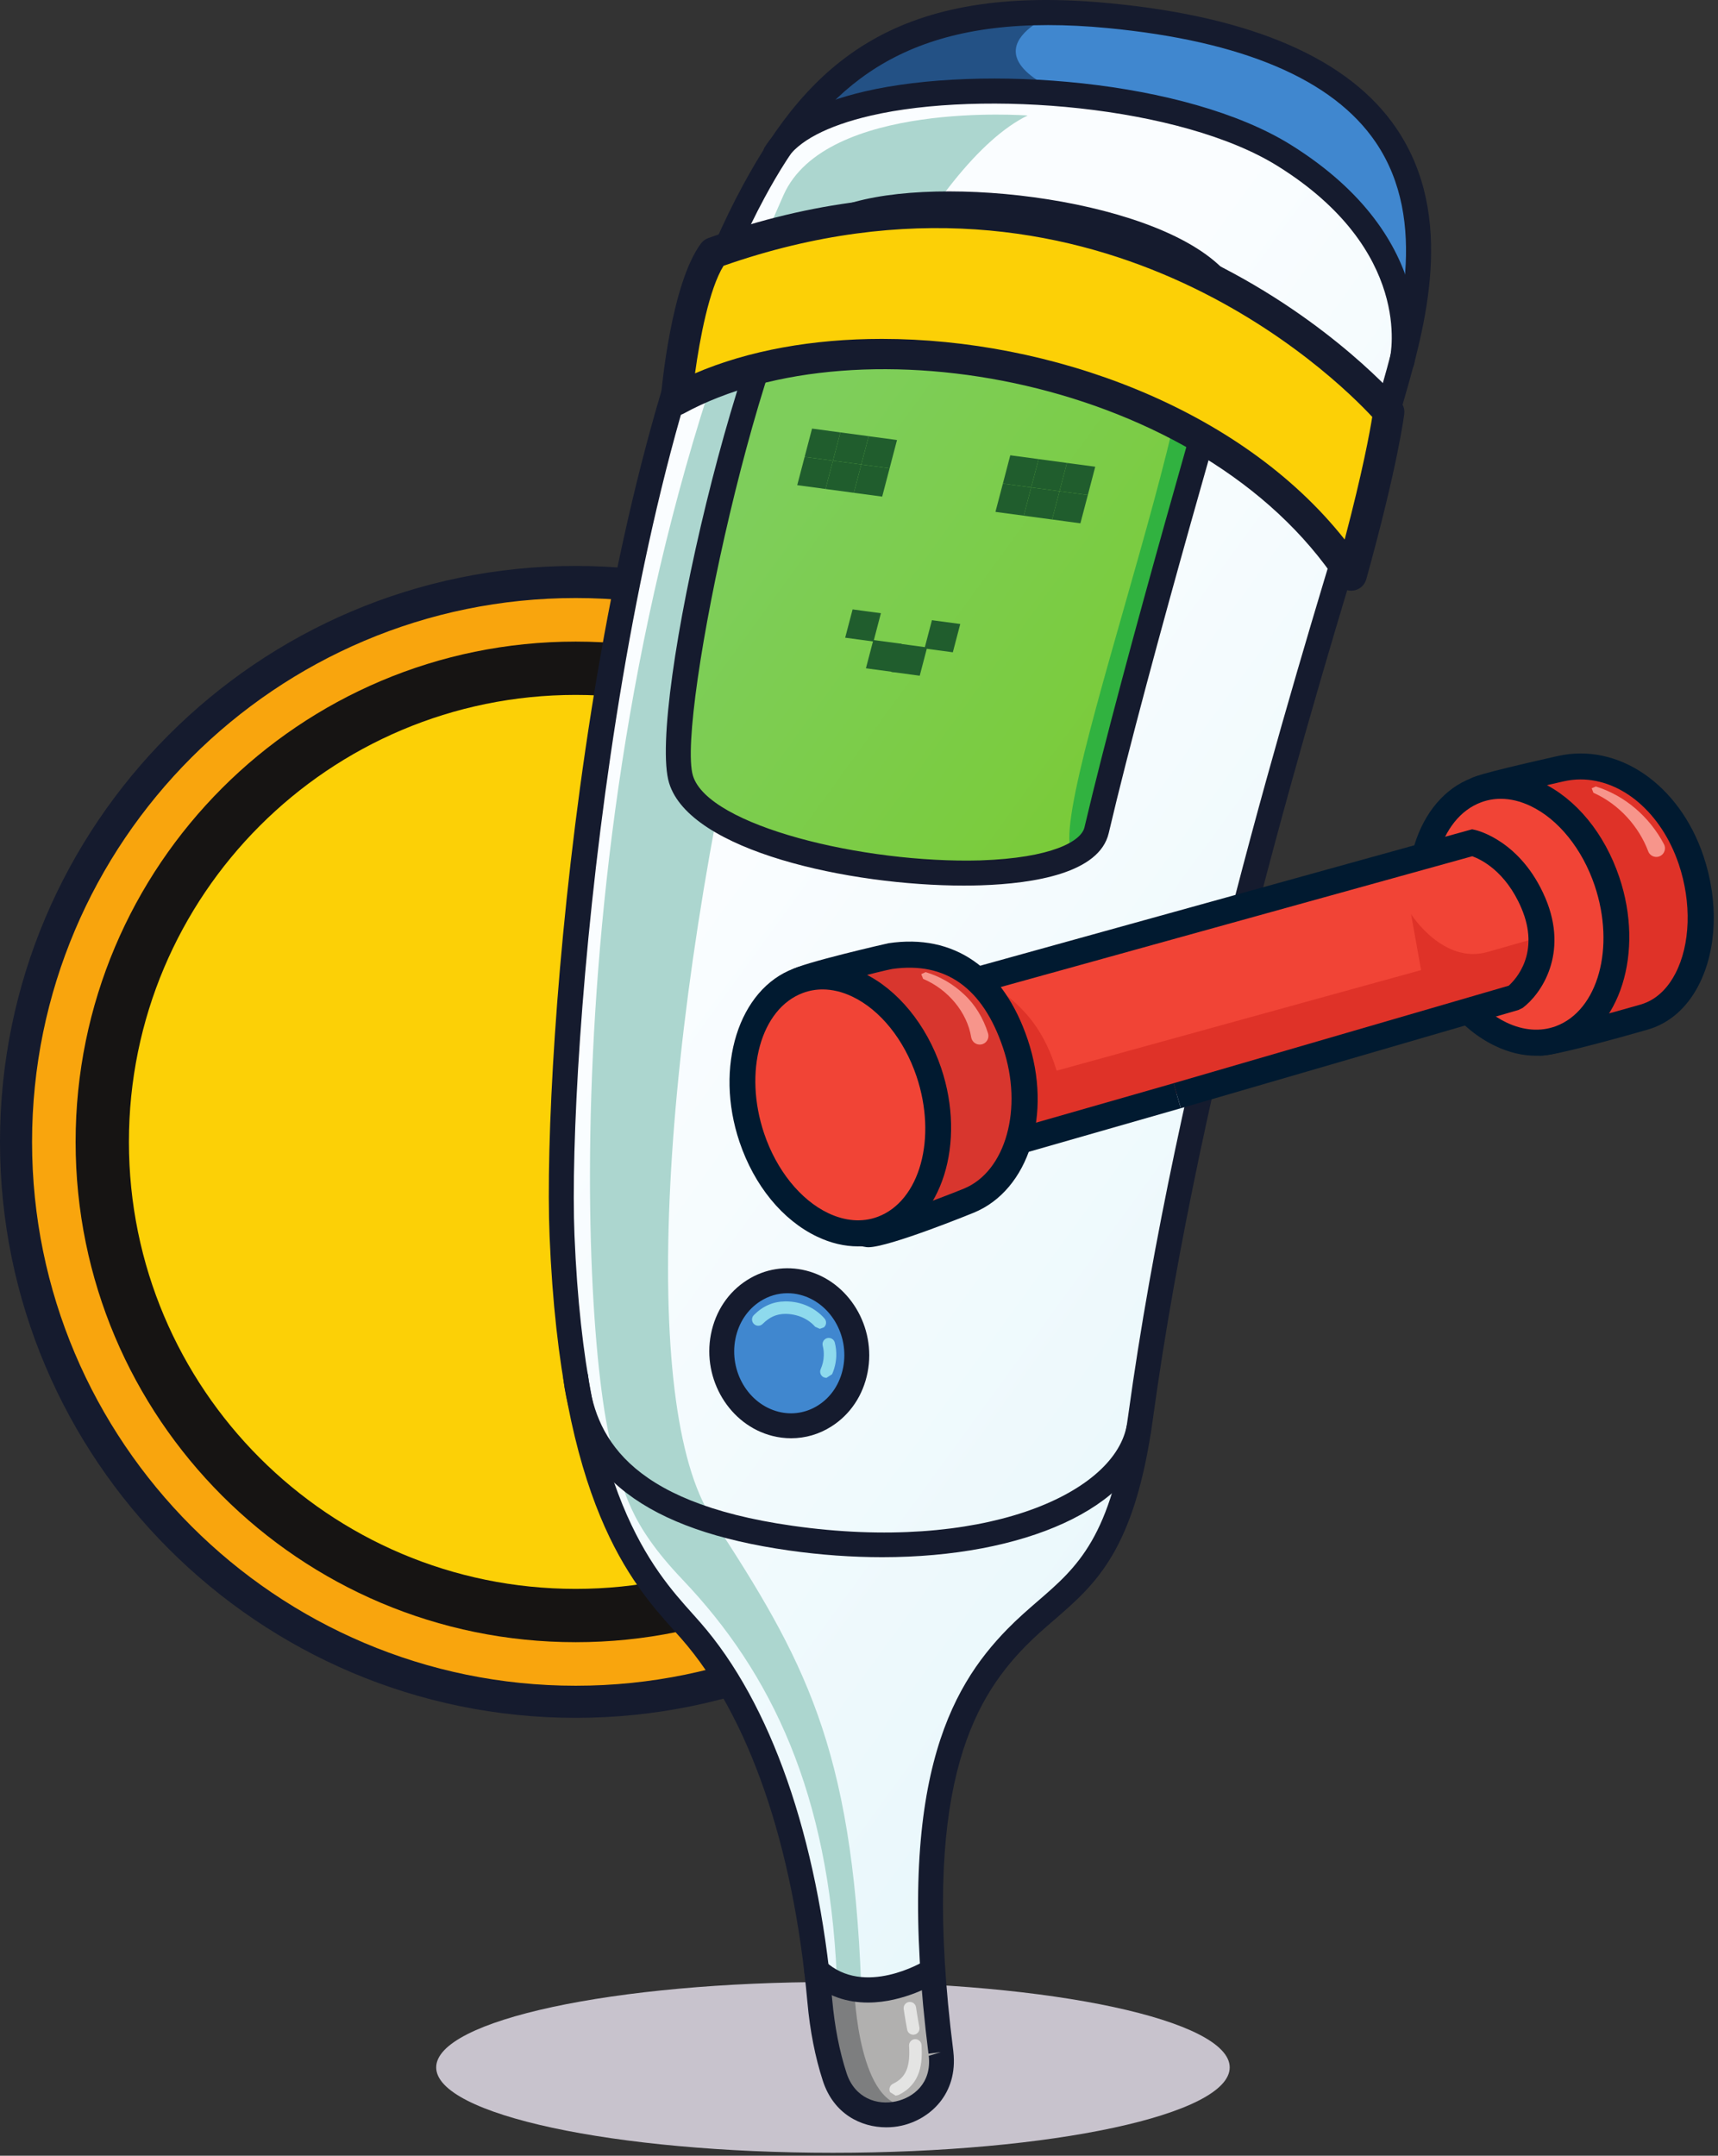
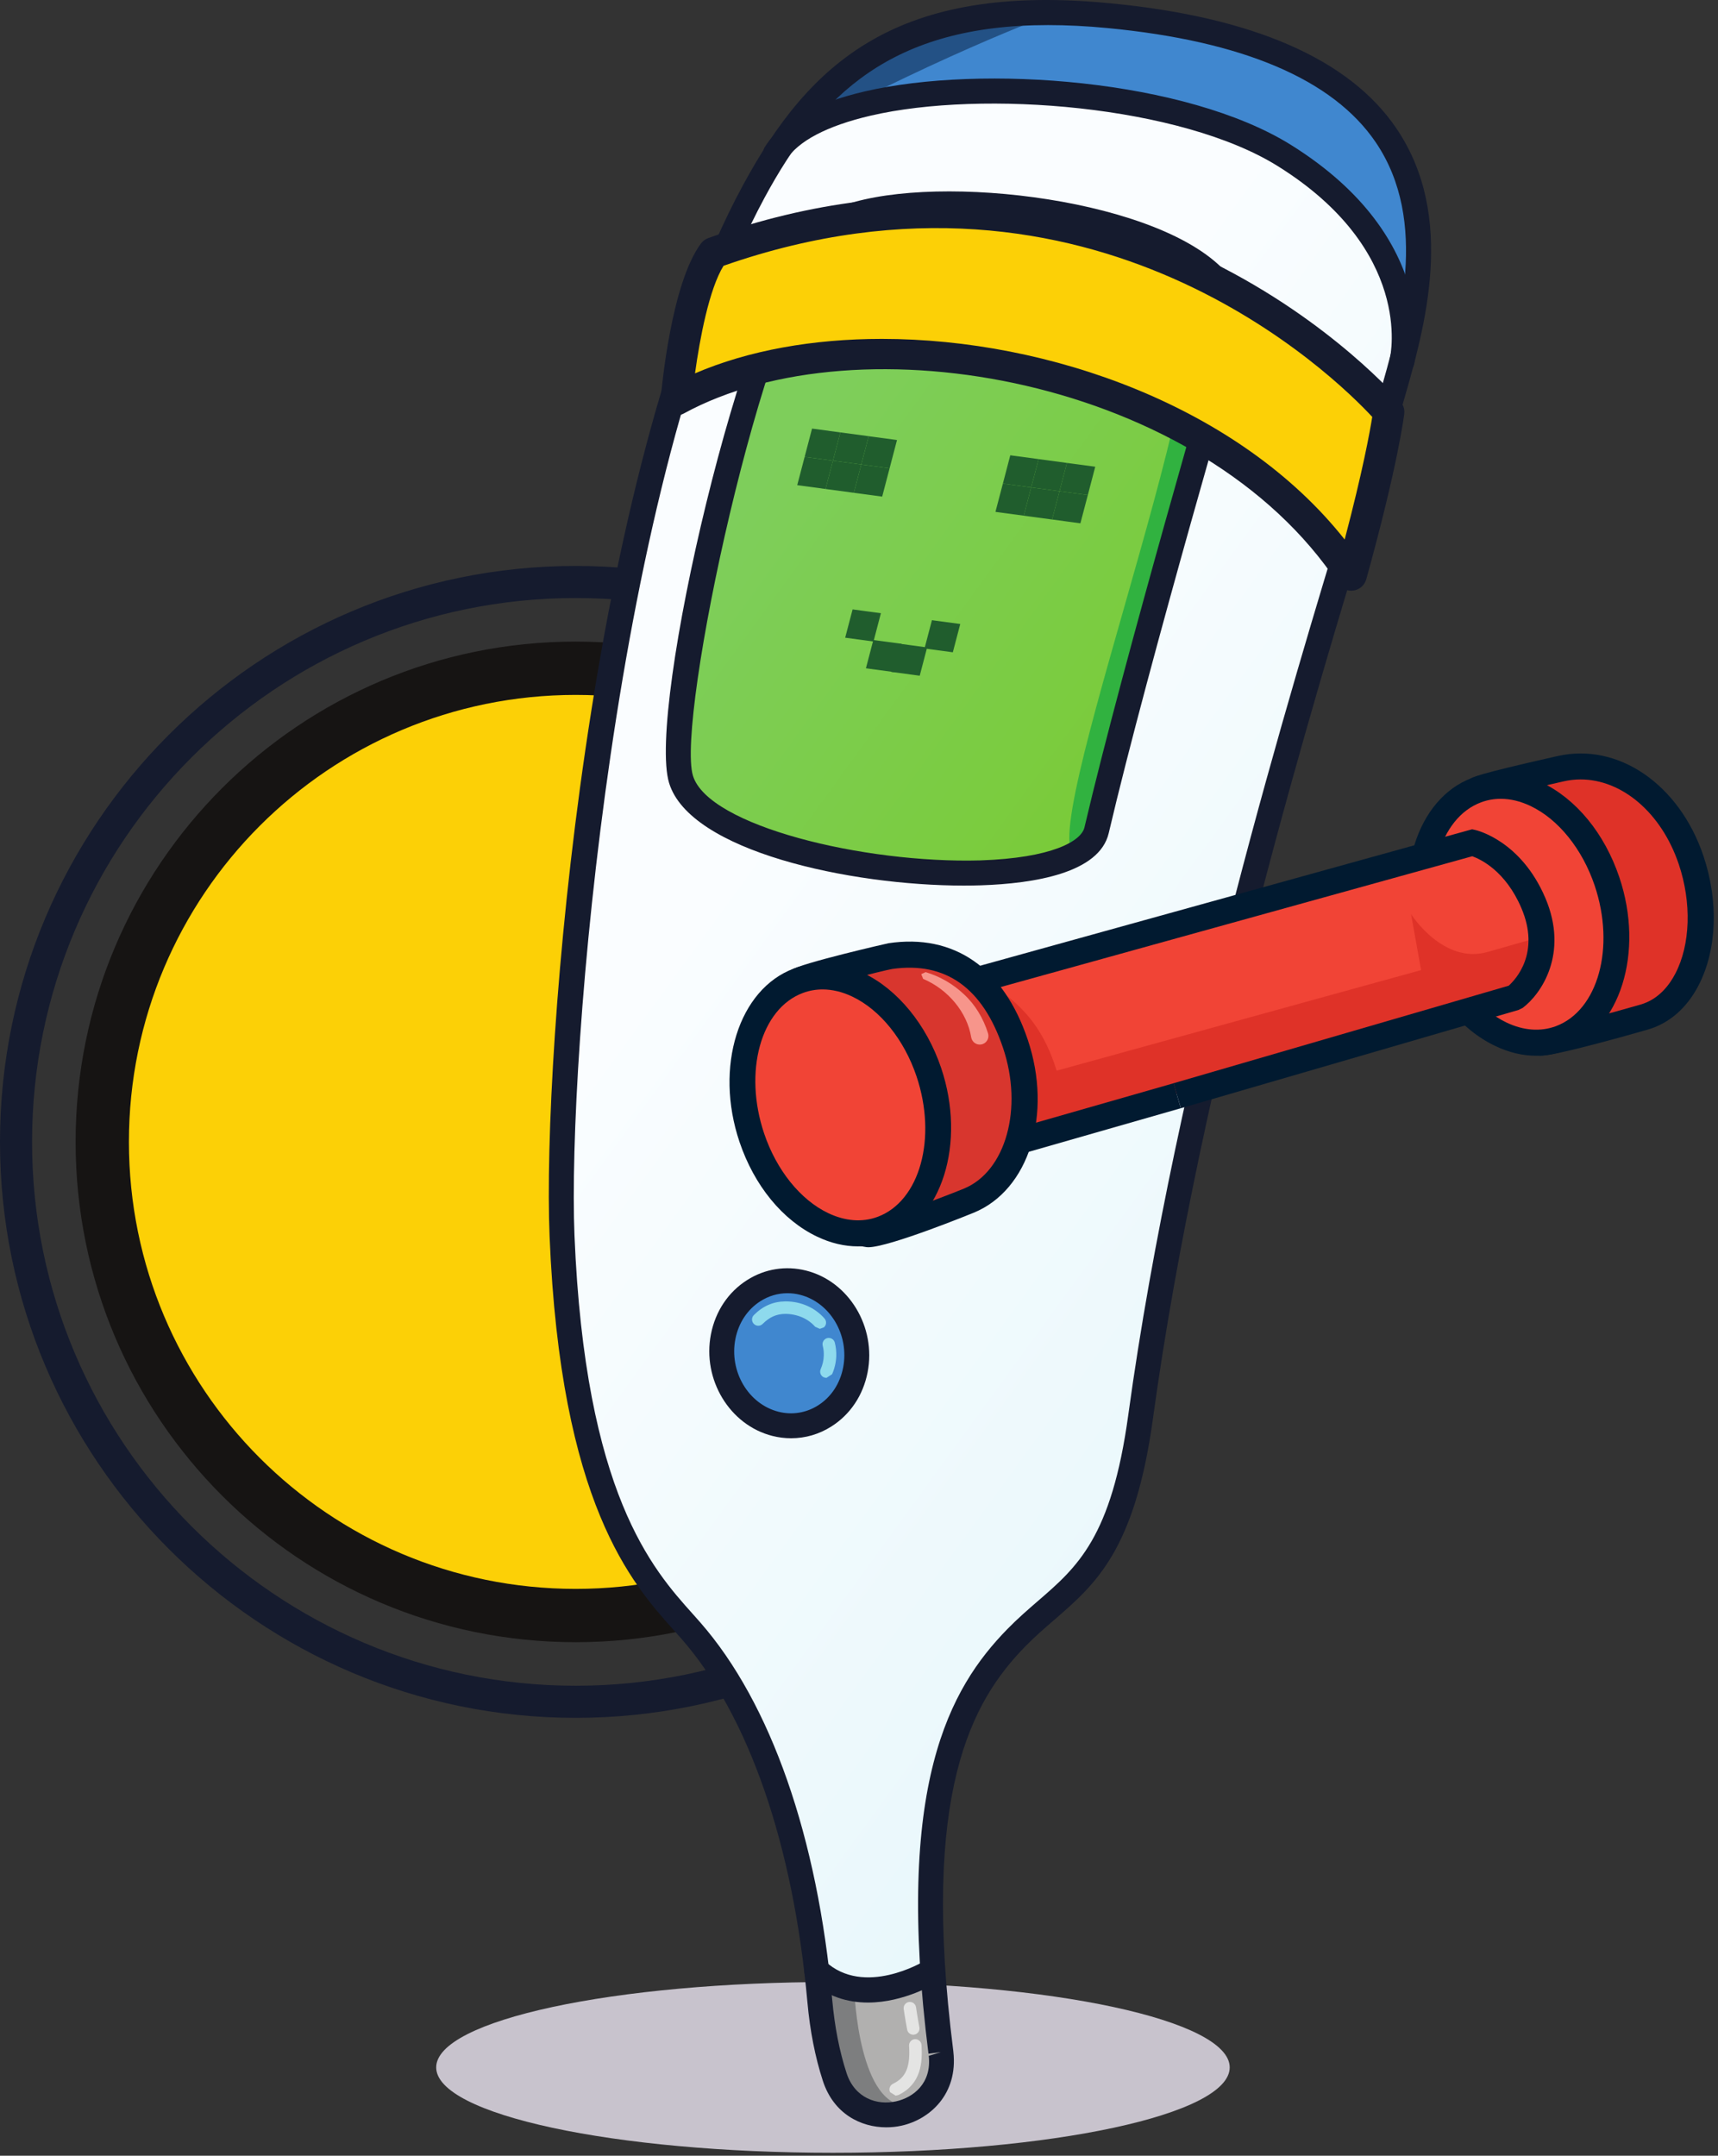
<svg xmlns="http://www.w3.org/2000/svg" width="354" height="444" viewBox="0 0 354 444" fill="none">
  <rect x="0" y="0" width="354" height="444" fill="#333333" stroke="none" />
  <path d="M171.636 443.395C126.482 443.395 89.879 435.528 89.879 425.811C89.879 416.1 126.482 408.222 171.636 408.222C216.782 408.222 253.386 416.1 253.386 425.811C253.386 435.528 216.782 443.395 171.636 443.395Z" fill="#C8C3CD" />
-   <path d="M233.944 235.19C233.944 298.879 182.31 350.512 118.621 350.512C54.932 350.512 3.306 298.879 3.306 235.19C3.306 171.501 54.932 119.87 118.621 119.87C182.31 119.87 233.944 171.501 233.944 235.19Z" fill="#F9A50D" />
  <path d="M118.628 123.172C56.859 123.172 6.607 173.422 6.607 235.188C6.607 296.95 56.859 347.202 118.628 347.202C180.39 347.202 230.635 296.95 230.635 235.188C230.635 173.422 180.39 123.172 118.628 123.172ZM118.628 353.816C53.213 353.816 0 300.599 0 235.188C0 169.775 53.213 116.562 118.628 116.562C184.032 116.562 237.245 169.775 237.245 235.188C237.245 300.599 184.032 353.816 118.628 353.816Z" fill="#151B2E" />
  <path d="M221.67 235.19C221.67 292.102 175.535 338.232 118.622 338.232C61.715 338.232 15.58 292.102 15.58 235.19C15.58 178.281 61.715 132.144 118.622 132.144C175.535 132.144 221.67 178.281 221.67 235.19Z" fill="#161413" />
  <path d="M210.686 235.19C210.686 286.033 169.466 327.251 118.621 327.251C67.778 327.251 26.563 286.033 26.563 235.19C26.563 184.347 67.778 143.125 118.621 143.125C169.466 143.125 210.686 184.347 210.686 235.19Z" fill="#FCD006" />
  <mask id="mask0_71_2514" style="mask-type:luminance" maskUnits="userSpaceOnUse" x="115" y="2" width="177" height="434">
    <path d="M193.478 422.666L193.531 423.137C195.049 436.576 175.811 440.648 171.614 427.794C170.205 423.484 169.089 418.297 168.529 412.067C165.432 377.63 155.435 351.246 142.002 335.888C134.078 326.83 117.791 312.212 115.417 254.533C113.924 218.245 123.472 97.663 154.895 39.499C169.363 12.713 188.051 -0.6 228.057 3.217C312.176 11.254 291.245 63.755 284.97 86.79C279.396 107.255 246.557 204.829 234.634 291.812C230.194 324.244 219.583 326.542 209.057 337.287C196.121 350.502 186.982 371.242 193.478 422.666Z" fill="white" />
  </mask>
  <g mask="url(#mask0_71_2514)">
    <path d="M193.478 422.666L193.531 423.137C195.049 436.576 175.811 440.648 171.614 427.794C170.205 423.484 169.089 418.297 168.529 412.067C165.432 377.63 155.435 351.246 142.002 335.888C134.078 326.83 117.791 312.212 115.417 254.533C113.924 218.245 123.472 97.663 154.895 39.499C169.363 12.713 188.051 -0.6 228.057 3.217C312.176 11.254 291.245 63.755 284.97 86.79C279.396 107.255 246.557 204.829 234.634 291.812C230.194 324.244 219.583 326.542 209.057 337.287C196.121 350.502 186.982 371.242 193.478 422.666Z" fill="url(#paint0_linear_71_2514)" />
  </g>
  <path d="M168.874 407.382C169.176 409.823 168.658 410.371 168.889 412.9C169.45 419.132 170.561 424.319 171.97 428.633C176.167 441.488 195.409 437.411 193.894 423.976L193.833 423.502C193.002 416.916 192.545 412.575 192.204 406.947C183.81 411.129 175.837 412.542 168.874 407.382Z" fill="#B1B0AF" />
  <path d="M176.048 410.123C176.048 410.123 176.927 434.649 187.485 433.693C187.485 433.693 172.988 434.628 171.586 424.628C170.226 414.978 169.629 409.232 169.629 409.232L176.048 410.123Z" fill="#7D7E7F" />
  <path d="M160.998 29.998C174.974 13.972 237.914 15.342 264.676 32.042C291.461 48.769 289.671 69.584 289.019 73.71C295.665 48.039 299.057 9.951 228.446 3.217C193.495 -0.12 174.818 9.614 160.998 29.998Z" fill="#4087CF" />
-   <path d="M164.767 26.998C183.677 14.016 194.319 19.883 220.677 20.026C196.272 10.121 218.724 2.172 218.724 2.172C218.724 2.172 207.568 -0.341 191.531 5.244C173.226 11.613 164.767 26.998 164.767 26.998Z" fill="#235185" />
-   <path d="M211.754 23.789C211.754 23.789 170.19 20.629 161.461 40.151C113.707 146.93 119.145 272.603 126.115 298.264C128.46 306.883 129.464 313.605 140.62 325.322C159.152 344.783 170.729 369.465 172.423 407.05C172.736 414.016 177.58 412.348 177.444 408.725C175.556 359.67 165.727 341.778 146.759 312.772C131.698 289.738 135.722 213.34 155.876 129.971C167.978 79.92 192.225 33.274 211.754 23.789Z" fill="#ACD6CF" />
+   <path d="M164.767 26.998C196.272 10.121 218.724 2.172 218.724 2.172C218.724 2.172 207.568 -0.341 191.531 5.244C173.226 11.613 164.767 26.998 164.767 26.998Z" fill="#235185" />
  <mask id="mask1_71_2514" style="mask-type:luminance" maskUnits="userSpaceOnUse" x="139" y="41" width="115" height="139">
    <path d="M253.444 68.838C253.444 68.838 233.868 135.659 225.586 171.011C221.788 187.227 145.763 179.539 139.958 160.522C135.923 147.301 154.797 62.546 168.543 47.995C181.044 34.77 259.902 43.858 253.444 68.838Z" fill="white" />
  </mask>
  <g mask="url(#mask1_71_2514)">
    <path d="M253.444 68.838C253.444 68.838 233.868 135.659 225.586 171.011C221.788 187.227 145.763 179.539 139.958 160.522C135.923 147.301 154.797 62.546 168.543 47.995C181.044 34.77 259.902 43.858 253.444 68.838Z" fill="url(#paint1_linear_71_2514)" />
  </g>
  <path d="M165.727 55.215C175.024 42.571 228.208 44.802 243.831 60.424C253.509 70.103 208.496 184.644 223.374 175.717C233.048 141.129 256.39 80.783 250.898 61.54C245.902 44.034 171.517 30.07 165.727 55.215Z" fill="#31B240" />
  <path d="M195.225 44.465C183.687 44.465 174.1 46.25 170.783 49.763C157.225 64.109 139.272 148.259 142.785 159.771C145.939 170.109 177.984 177.875 201.979 177.211C216.771 176.721 222.791 173.247 223.456 170.42C231.57 135.78 250.736 70.208 251.336 68.164C252.609 63.148 249.462 58.508 241.975 54.37C229.945 47.725 210.805 44.465 195.225 44.465ZM198.587 182.398C175.222 182.398 142.159 175.327 137.869 161.269C133.284 146.23 153.158 60.933 167.043 46.239C177.03 35.649 222.615 37.803 244.456 49.873C256.687 56.63 257.647 64.264 256.303 69.484L256.281 69.567C256.083 70.23 236.63 136.717 228.456 171.596C226.531 179.826 213.088 181.98 202.152 182.342C200.993 182.381 199.806 182.398 198.587 182.398Z" fill="#151B2E" />
  <path d="M176.253 282.151C174.682 290.179 167.309 295.152 159.789 293.258C152.262 291.366 147.44 283.321 149.011 275.294C150.579 267.265 157.955 262.293 165.475 264.188C172.999 266.08 177.822 274.124 176.253 282.151Z" fill="#4087CF" />
  <path d="M162.264 266.354C160.312 266.354 158.397 266.908 156.703 267.987C154.021 269.683 152.183 272.458 151.529 275.784C150.223 282.484 154.211 289.201 160.419 290.77C163.209 291.478 166.122 291.014 168.565 289.458C171.248 287.762 173.082 284.994 173.733 281.661C175.039 274.963 171.053 268.244 164.843 266.677C163.991 266.457 163.123 266.354 162.264 266.354ZM163.015 296.229C161.731 296.229 160.441 296.074 159.164 295.75C150.349 293.532 144.667 284.128 146.49 274.804C147.418 270.072 150.062 266.108 153.946 263.65C157.593 261.326 161.919 260.642 166.101 261.695C174.916 263.915 180.595 273.317 178.772 282.646C177.851 287.376 175.201 291.337 171.317 293.795C168.787 295.411 165.928 296.229 163.015 296.229Z" fill="#151B2E" />
  <path d="M178.843 412.454C174.765 412.454 170.388 411.289 166.526 407.713C165.486 406.753 165.426 405.123 166.386 404.079C167.357 403.041 168.986 402.981 170.017 403.941C178.055 411.392 190.316 404.001 190.435 403.924C191.643 403.173 193.218 403.555 193.969 404.759C194.714 405.969 194.34 407.549 193.139 408.293C192.728 408.548 186.287 412.454 178.843 412.454Z" fill="#151B2E" />
-   <path d="M181.778 320.725C175.61 320.725 169.165 320.279 162.566 319.34C133.22 315.179 118.445 303.943 116.071 283.975C115.903 282.566 116.912 281.289 118.319 281.12C119.743 280.958 121.006 281.959 121.174 283.366C122.577 295.166 128.63 309.347 163.289 314.256C202.044 319.78 229.211 307.953 232.114 293.873C232.405 292.479 233.743 291.616 235.152 291.873C236.537 292.164 237.433 293.519 237.152 294.907C233.901 310.661 210.995 320.725 181.778 320.725Z" fill="#151B2E" />
  <path d="M215.972 5.166C183.788 5.166 169.035 19.441 157.544 40.714C126.676 97.851 116.883 218.29 118.373 254.427C120.569 307.705 134.47 323.2 142.784 332.459L144.327 334.199C158.821 350.771 168.463 378.349 171.478 411.834C171.974 417.397 172.973 422.496 174.445 427.004C176.134 432.169 180.763 433.671 184.619 432.804C188.136 432.042 192.016 429.118 191.373 423.424L193.865 422.666L191.315 422.988C184.334 367.675 195.635 347.722 207.611 335.491C209.704 333.353 211.804 331.536 213.854 329.762C221.999 322.73 229.027 316.649 232.48 291.46C242.33 219.563 266.22 141.179 277.7 103.505C280.091 95.65 281.909 89.695 282.881 86.112C283.279 84.667 283.732 83.104 284.207 81.438C288.333 67.175 294.565 45.625 283.461 29.29C274.661 16.347 256.072 8.442 228.203 5.78C223.866 5.365 219.798 5.166 215.972 5.166ZM182.619 438.151C177.39 438.151 171.779 435.389 169.557 428.594C167.971 423.721 166.892 418.236 166.363 412.298C163.446 379.878 154.242 353.339 140.458 337.58L138.958 335.895C130.187 326.118 115.509 309.761 113.244 254.632C111.683 216.889 121.238 97.109 153.023 38.273C166.855 12.679 184.992 -3.567 228.693 0.67C258.154 3.482 278.009 12.143 287.704 26.401C300.172 44.736 293.537 67.677 289.145 82.865C288.67 84.496 288.229 86.039 287.842 87.467C286.853 91.076 285.025 97.083 282.611 105.002C271.17 142.547 247.365 220.67 237.572 292.157C233.856 319.273 225.776 326.256 217.213 333.653C215.267 335.332 213.271 337.056 211.285 339.082C200.166 350.434 189.701 369.206 196.418 422.34L196.444 422.591C197.432 431.324 191.563 436.55 185.708 437.825C184.716 438.045 183.669 438.151 182.619 438.151Z" fill="#151B2E" />
  <path d="M288.892 76.993L288.301 76.928C286.926 76.605 286.064 75.223 286.384 73.842C286.589 72.942 291.124 51.58 263.317 34.229C243.335 21.744 202.53 18.435 179.382 23.827C170.41 25.915 164.386 29.08 161.958 32.997C161.214 34.196 159.632 34.582 158.419 33.82C157.215 33.074 156.848 31.489 157.593 30.285C160.797 25.12 167.734 21.258 178.217 18.822C202.39 13.21 244.392 16.358 266.039 29.865C297.112 49.266 291.632 73.986 291.384 75.024C291.108 76.206 290.052 76.993 288.892 76.993Z" fill="#151B2E" />
  <path d="M218.315 101.172L224.151 101.958L225.679 96.129L219.842 95.346L218.315 101.172Z" fill="#205D2D" />
  <path d="M174.15 131.343L179.987 132.129L181.512 126.303L175.682 125.515L174.15 131.343Z" fill="#205D2D" />
  <path d="M187.09 70.489L191.11 66.186L187.241 61.568L183.223 65.866L187.09 70.489Z" fill="#205D2D" />
  <path d="M211.372 72.39L216.216 75.737L220.219 71.23L215.369 67.888L211.372 72.39Z" fill="#205D2D" />
  <path d="M179.365 70.263L183.385 65.959L179.516 61.336L175.498 65.639L179.365 70.263Z" fill="#205D2D" />
  <path d="M220.04 71.373L224.891 74.715L228.887 70.208L224.043 66.866L220.04 71.373Z" fill="#205D2D" />
  <path d="M178.427 137.644L184.259 138.432L185.791 132.604L179.954 131.818L178.427 137.644Z" fill="#205D2D" />
  <path d="M183.676 138.389L189.513 139.174L191.039 133.348L185.208 132.563L183.676 138.389Z" fill="#205D2D" />
  <path d="M190.5 133.562L196.333 134.349L197.865 128.521L192.028 127.736L190.5 133.562Z" fill="#205D2D" />
  <path d="M206.647 99.599L212.477 100.387L214.01 94.558L208.172 93.773L206.647 99.599Z" fill="#205D2D" />
  <path d="M212.478 100.387L218.315 101.172L219.842 95.346L214.01 94.558L212.478 100.387Z" fill="#205D2D" />
  <path d="M205.115 105.427L210.952 106.213L212.477 100.387L206.647 99.599L205.115 105.427Z" fill="#205D2D" />
  <path d="M210.952 106.213L216.789 106.999L218.314 101.172L212.477 100.387L210.952 106.213Z" fill="#205D2D" />
  <path d="M216.788 106.998L222.619 107.786L224.151 101.958L218.314 101.172L216.788 106.998Z" fill="#205D2D" />
  <path d="M177.466 95.672L183.303 96.457L184.83 90.631L178.998 89.844L177.466 95.672Z" fill="#205D2D" />
  <path d="M165.798 94.099L171.635 94.884L173.161 89.058L167.324 88.272L165.798 94.099Z" fill="#205D2D" />
  <path d="M171.635 94.884L177.465 95.672L178.998 89.843L173.16 89.058L171.635 94.884Z" fill="#205D2D" />
  <path d="M164.271 99.925L170.103 100.713L171.636 94.884L165.798 94.099L164.271 99.925Z" fill="#205D2D" />
  <path d="M170.103 100.713L175.94 101.498L177.465 95.672L171.635 94.884L170.103 100.713Z" fill="#205D2D" />
  <path d="M175.94 101.499L181.777 102.284L183.303 96.458L177.465 95.672L175.94 101.499Z" fill="#205D2D" />
  <path d="M170.281 283.8L169.769 283.688C169.115 283.405 168.82 282.65 169.105 281.998C169.493 281.116 169.709 280.19 169.741 279.249C169.774 278.533 169.698 277.836 169.525 277.171C169.353 276.48 169.763 275.784 170.449 275.603C171.155 275.441 171.841 275.846 172.013 276.524C172.251 277.437 172.348 278.386 172.315 279.351C172.262 280.611 171.975 281.849 171.463 283.03L170.281 283.8Z" fill="#8EDAED" />
  <path d="M168.928 273.697L167.961 273.261C166.462 271.541 164.196 270.626 161.796 270.613C159.983 270.633 158.553 271.274 157.15 272.679C156.65 273.184 155.84 273.184 155.338 272.679C154.831 272.175 154.831 271.362 155.333 270.86C157.193 268.993 159.297 268.076 161.757 268.043H161.936C165.037 268.043 167.935 269.323 169.899 271.569C170.363 272.105 170.309 272.918 169.774 273.382L168.928 273.697Z" fill="#8EDAED" />
  <path d="M184.554 431.633L183.395 430.899C183.093 430.262 183.363 429.497 184 429.186C186.669 427.904 187.596 425.712 187.316 421.359C187.273 420.651 187.808 420.043 188.513 419.993C189.258 419.968 189.83 420.492 189.88 421.193C190.117 424.812 189.787 429.264 185.111 431.501L184.554 431.633Z" fill="#E4E4E3" />
  <path d="M188.186 419.076C187.575 419.076 187.036 418.646 186.924 418.034C186.496 415.768 186.211 413.789 186.211 413.789C186.115 413.094 186.6 412.442 187.301 412.337C188.029 412.255 188.65 412.723 188.751 413.431C188.751 413.437 189.032 415.36 189.442 417.552C189.578 418.254 189.114 418.923 188.417 419.054L188.186 419.076Z" fill="#E4E4E3" />
  <path d="M139.354 82.345C175.595 62.568 248.832 73.693 278.423 118.452C284.969 94.854 286.157 84.839 286.157 84.839C286.157 84.839 232.934 21.325 147.018 52.066C141.3 59.75 139.354 82.345 139.354 82.345Z" fill="#FCD006" />
  <path d="M181.717 69.799C216.238 69.799 255.462 83.821 277.076 111.122C280.799 97.008 282.269 88.913 282.755 85.867C275.385 77.915 225.193 28.103 149.086 54.745C146.13 59.518 144.198 69.721 143.21 76.9C154.237 72.152 167.583 69.799 181.717 69.799ZM278.424 121.666C277.352 121.666 276.347 121.137 275.739 120.228C247.812 77.973 177.062 65.429 140.897 85.167C139.854 85.743 138.592 85.692 137.596 85.04C136.596 84.395 136.046 83.253 136.149 82.073C136.355 79.662 138.351 58.331 144.435 50.149C144.818 49.641 145.335 49.255 145.935 49.039C232.955 17.911 288.08 82.123 288.621 82.776C289.19 83.454 289.455 84.336 289.35 85.219C289.301 85.636 288.063 95.748 281.523 119.311C281.186 120.524 280.169 121.435 278.926 121.629L278.424 121.666Z" fill="#151B2E" />
  <path d="M311.988 190.661C315.838 202.076 309.116 214.19 317.584 214.742C319.6 214.874 335.841 210.347 338.841 209.464C349.121 206.447 353.215 191.249 348.453 177.124C343.691 163.004 332.019 155.951 321.595 158.323C319.435 158.813 305.343 161.95 304.265 162.733C296.764 168.2 307.823 178.303 311.988 190.661Z" fill="#DF3228" />
  <path d="M325.694 160.539C324.528 160.539 323.357 160.669 322.186 160.934L321.479 161.096C308.58 164.009 306.067 164.84 305.58 165.06C303.222 166.81 304.21 169.622 308.724 177.688C310.746 181.296 313.038 185.393 314.53 189.802C316.303 195.065 316.043 200.356 315.833 204.602C315.491 211.609 315.982 211.954 317.767 212.073C319.573 212.002 332.958 208.396 338.09 206.89C341.802 205.807 344.017 202.831 345.21 200.526C348.326 194.558 348.591 185.915 345.912 177.983C342.332 167.367 334.184 160.539 325.694 160.539ZM317.579 217.42H317.413C309.856 216.924 310.204 209.943 310.475 204.337C310.679 200.343 310.9 195.816 309.447 191.52C308.122 187.573 306.05 183.876 304.045 180.303C299.996 173.065 295.803 165.584 302.686 160.567C303.365 160.073 304.133 159.516 320.297 155.865L321.004 155.71C333.427 152.907 346.022 161.538 350.989 176.265C354.171 185.678 353.784 195.675 349.972 202.997C347.558 207.63 343.973 210.757 339.603 212.034C339.416 212.095 320.998 217.42 317.579 217.42Z" fill="#011A30" />
  <path d="M294.659 195.071C299.421 209.192 311.447 217.61 321.512 213.875C331.587 210.135 335.891 195.658 331.129 181.535C326.362 167.412 314.341 158.994 304.265 162.734C294.2 166.469 289.897 180.948 294.659 195.071Z" fill="#F14436" />
  <path d="M309.232 164.527C307.845 164.527 306.492 164.764 305.199 165.243C296.493 168.478 292.908 181.473 297.2 194.213C299.736 201.737 304.674 207.861 310.397 210.593C313.9 212.265 317.424 212.531 320.584 211.361C329.295 208.126 332.88 195.13 328.588 182.394C326.047 174.867 321.114 168.741 315.386 166.014C313.314 165.023 311.237 164.527 309.232 164.527ZM316.54 217.448C313.75 217.448 310.906 216.773 308.088 215.426C300.979 212.038 295.156 204.933 292.118 195.928C286.909 180.472 291.936 164.452 303.332 160.22C307.889 158.524 312.85 158.861 317.695 161.176C324.804 164.564 330.627 171.674 333.665 180.677C338.88 196.133 333.847 212.153 322.451 216.384C320.545 217.096 318.556 217.448 316.54 217.448Z" fill="#011A30" />
  <path d="M201.807 236.658L199.957 203.314L304.039 174.457C304.039 174.457 312.044 176.244 316.584 186.861C321.976 199.469 312.789 206.331 312.789 206.331L298.725 209.753" fill="#F14436" />
  <path d="M316.44 193.263C316.44 193.263 312.921 194.221 306.596 196.051C297.343 198.729 290.753 188.274 290.753 188.274L292.819 199.806L217.727 220.521C215.461 213.232 211.836 207.612 204.51 203.027C211.02 211.464 212.235 222.558 210.211 234.303L312.977 205.304C314.822 200.934 316.496 198.094 316.44 193.263Z" fill="#DF3228" />
  <path d="M198.494 235.917L196.52 200.414L303.326 170.804L303.989 170.948C304.365 171.035 313.386 173.169 318.407 184.912C323.335 196.42 317.523 204.775 313.756 207.587L312.9 208.012L243.313 228.259L241.82 223.108L310.872 203.019C312.27 201.769 317.452 196.295 313.48 187.016C310.215 179.375 305.089 176.976 303.365 176.356L202.115 204.428L203.846 235.615L198.494 235.917Z" fill="#011A30" />
  <path d="M172.751 228.498C176.447 239.447 170.776 253.121 178.907 254.207C181.263 254.522 197.372 248.217 199.612 247.302C209.574 243.234 213.983 229.087 209.219 214.962C204.456 200.843 195.301 195.192 183.454 196.925C182.137 197.115 165.598 201.212 164.525 201.996C157.02 207.461 168.586 216.142 172.751 228.498Z" fill="#D8362E" />
  <path d="M175.293 227.637C176.937 232.508 176.894 237.637 176.851 242.166C176.792 249.071 177.12 251.266 179.263 251.553C181.199 251.471 193.671 246.84 198.591 244.823C207.255 241.286 210.88 228.281 206.678 215.823C202.503 203.442 194.847 198.01 183.842 199.573C182.262 199.832 167.54 203.532 165.841 204.32C163.792 205.843 164.255 207.684 168.855 215.094C171.117 218.743 173.685 222.877 175.293 227.637ZM178.929 256.885L178.555 256.864C171.376 255.907 171.441 248.584 171.495 242.117C171.527 238.017 171.571 233.365 170.211 229.353C168.802 225.175 166.413 221.324 164.298 217.923C160.479 211.764 156.146 204.786 162.943 199.832C164.885 198.409 182.91 194.294 183.065 194.273C196.58 192.253 206.776 199.342 211.76 214.105C216.933 229.456 212.045 245.125 200.619 249.783C200.447 249.853 183.244 256.885 178.929 256.885Z" fill="#011A30" />
  <path d="M154.916 234.334C159.681 248.452 171.704 256.872 181.77 253.137C191.844 249.397 196.142 234.92 191.38 220.797C186.615 206.674 174.591 198.256 164.525 201.996C154.452 205.731 150.154 220.21 154.916 234.334Z" fill="#F14436" />
  <path d="M169.492 203.787C168.107 203.787 166.752 204.024 165.457 204.505C156.746 207.738 153.158 220.732 157.458 233.473C159.994 241.001 164.928 247.128 170.653 249.859C174.16 251.525 177.681 251.795 180.838 250.625C189.549 247.391 193.138 234.396 188.844 221.658C186.302 214.127 181.367 208.001 175.638 205.271C173.571 204.281 171.495 203.787 169.492 203.787ZM176.793 256.708C174.009 256.708 171.16 256.04 168.349 254.695C161.238 251.305 155.413 244.19 152.376 235.188C147.165 219.725 152.193 203.709 163.591 199.482C168.133 197.795 173.096 198.118 177.947 200.436C184.953 203.774 190.927 211.07 193.92 219.941C199.137 235.404 194.103 251.417 182.705 255.651C180.795 256.357 178.814 256.708 176.793 256.708Z" fill="#011A30" />
  <path d="M190.722 200.222C193.699 201.109 196.358 202.65 198.64 204.801C200.939 206.911 202.622 209.749 203.582 212.802C203.888 213.739 203.377 214.751 202.443 215.057C201.504 215.366 200.497 214.857 200.188 213.92L200.119 213.646C199.282 208.497 195.371 203.823 190.284 201.638L190.218 201.612L189.83 200.64L190.722 200.222Z" fill="#F7958B" />
-   <path d="M328.815 161.989C334.781 163.836 339.857 168.182 342.863 173.87C343.327 174.738 343.001 175.821 342.133 176.287C341.266 176.751 340.178 176.425 339.714 175.556L339.62 175.34C337.697 170.213 333.593 165.651 328.4 163.312L328.329 163.28L327.975 162.364L328.815 161.989Z" fill="#F7958B" />
  <path d="M242.568 225.685L209.387 235.19L242.568 225.685Z" fill="#F14436" />
  <path d="M210.125 237.765L208.647 232.613L241.83 223.108L243.302 228.259L210.125 237.765Z" fill="#011A30" />
  <defs>
    <linearGradient id="paint0_linear_71_2514" x1="64.716" y1="108.67" x2="404.383" y2="355.874" gradientUnits="userSpaceOnUse">
      <stop stop-color="#FAFDFF" />
      <stop offset="0.261" stop-color="#FAFDFF" />
      <stop offset="0.999" stop-color="#DAF3F8" />
      <stop offset="1" stop-color="#DAF3F8" />
    </linearGradient>
    <linearGradient id="paint1_linear_71_2514" x1="148.021" y1="75.964" x2="244.309" y2="146.04" gradientUnits="userSpaceOnUse">
      <stop stop-color="#7ECE5B" />
      <stop offset="0.174" stop-color="#7ECE5B" />
      <stop offset="0.997" stop-color="#7ACB38" />
      <stop offset="1" stop-color="#7ACB38" />
    </linearGradient>
  </defs>
</svg>